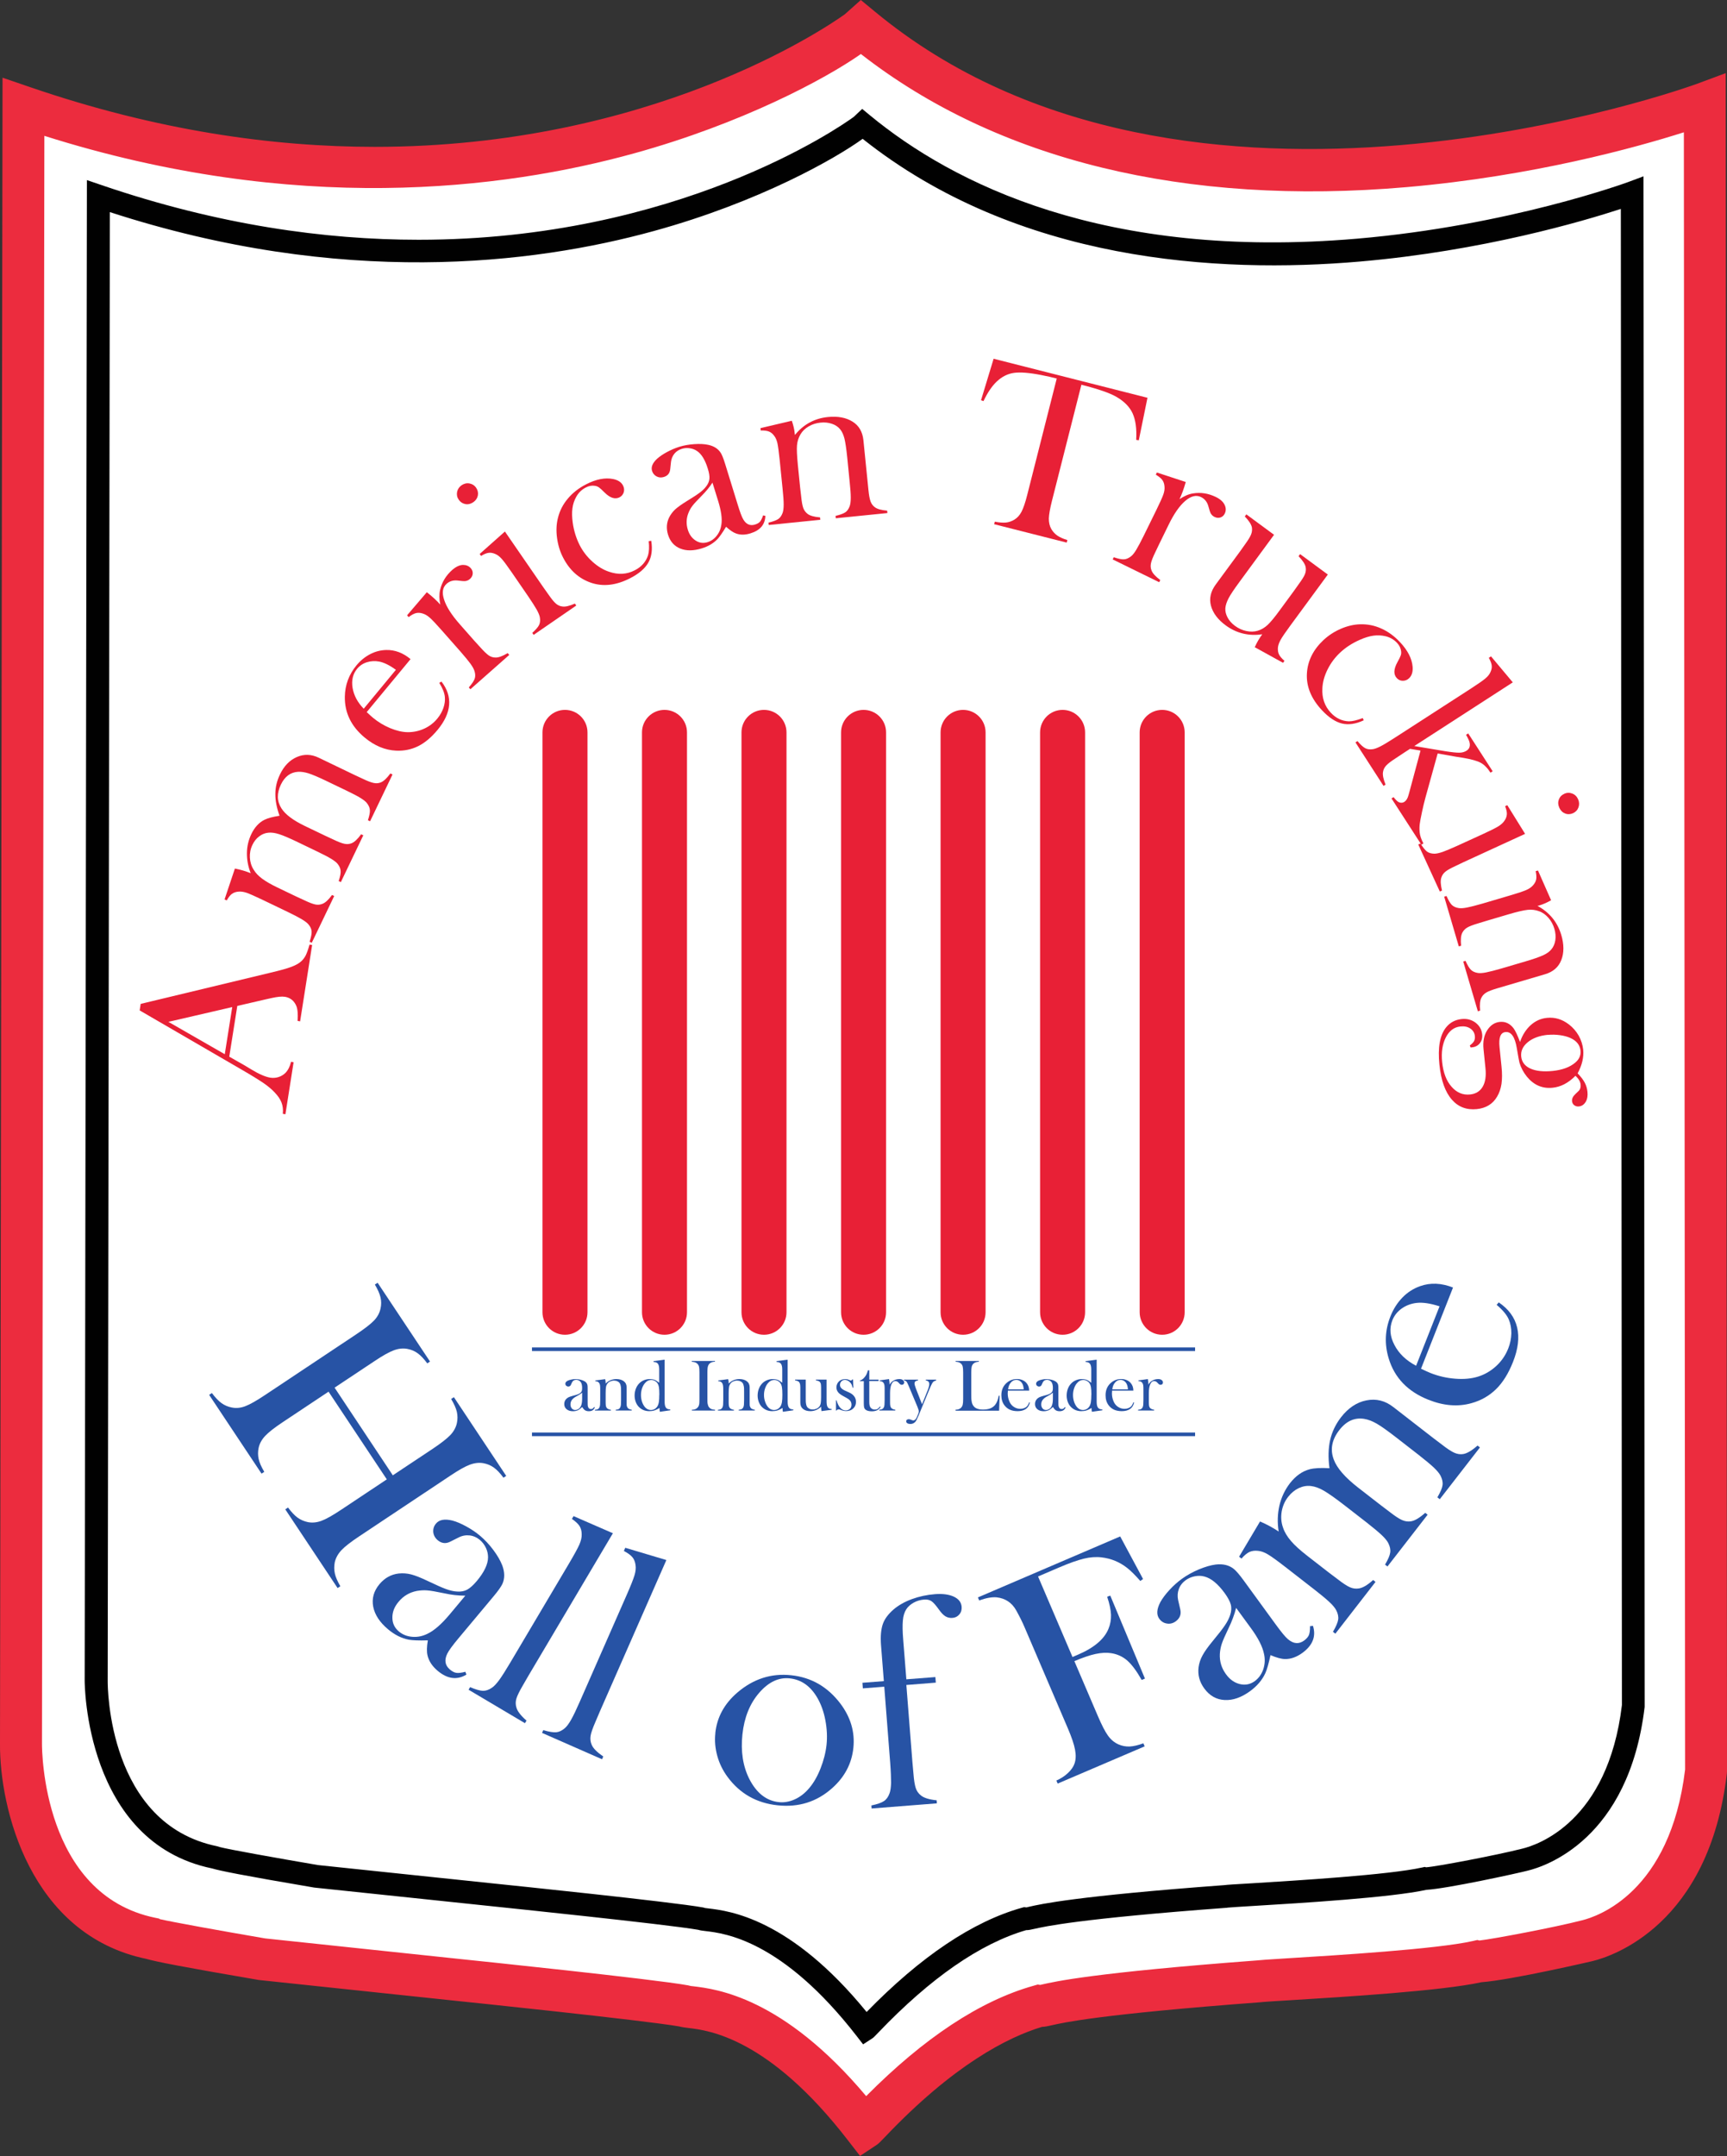
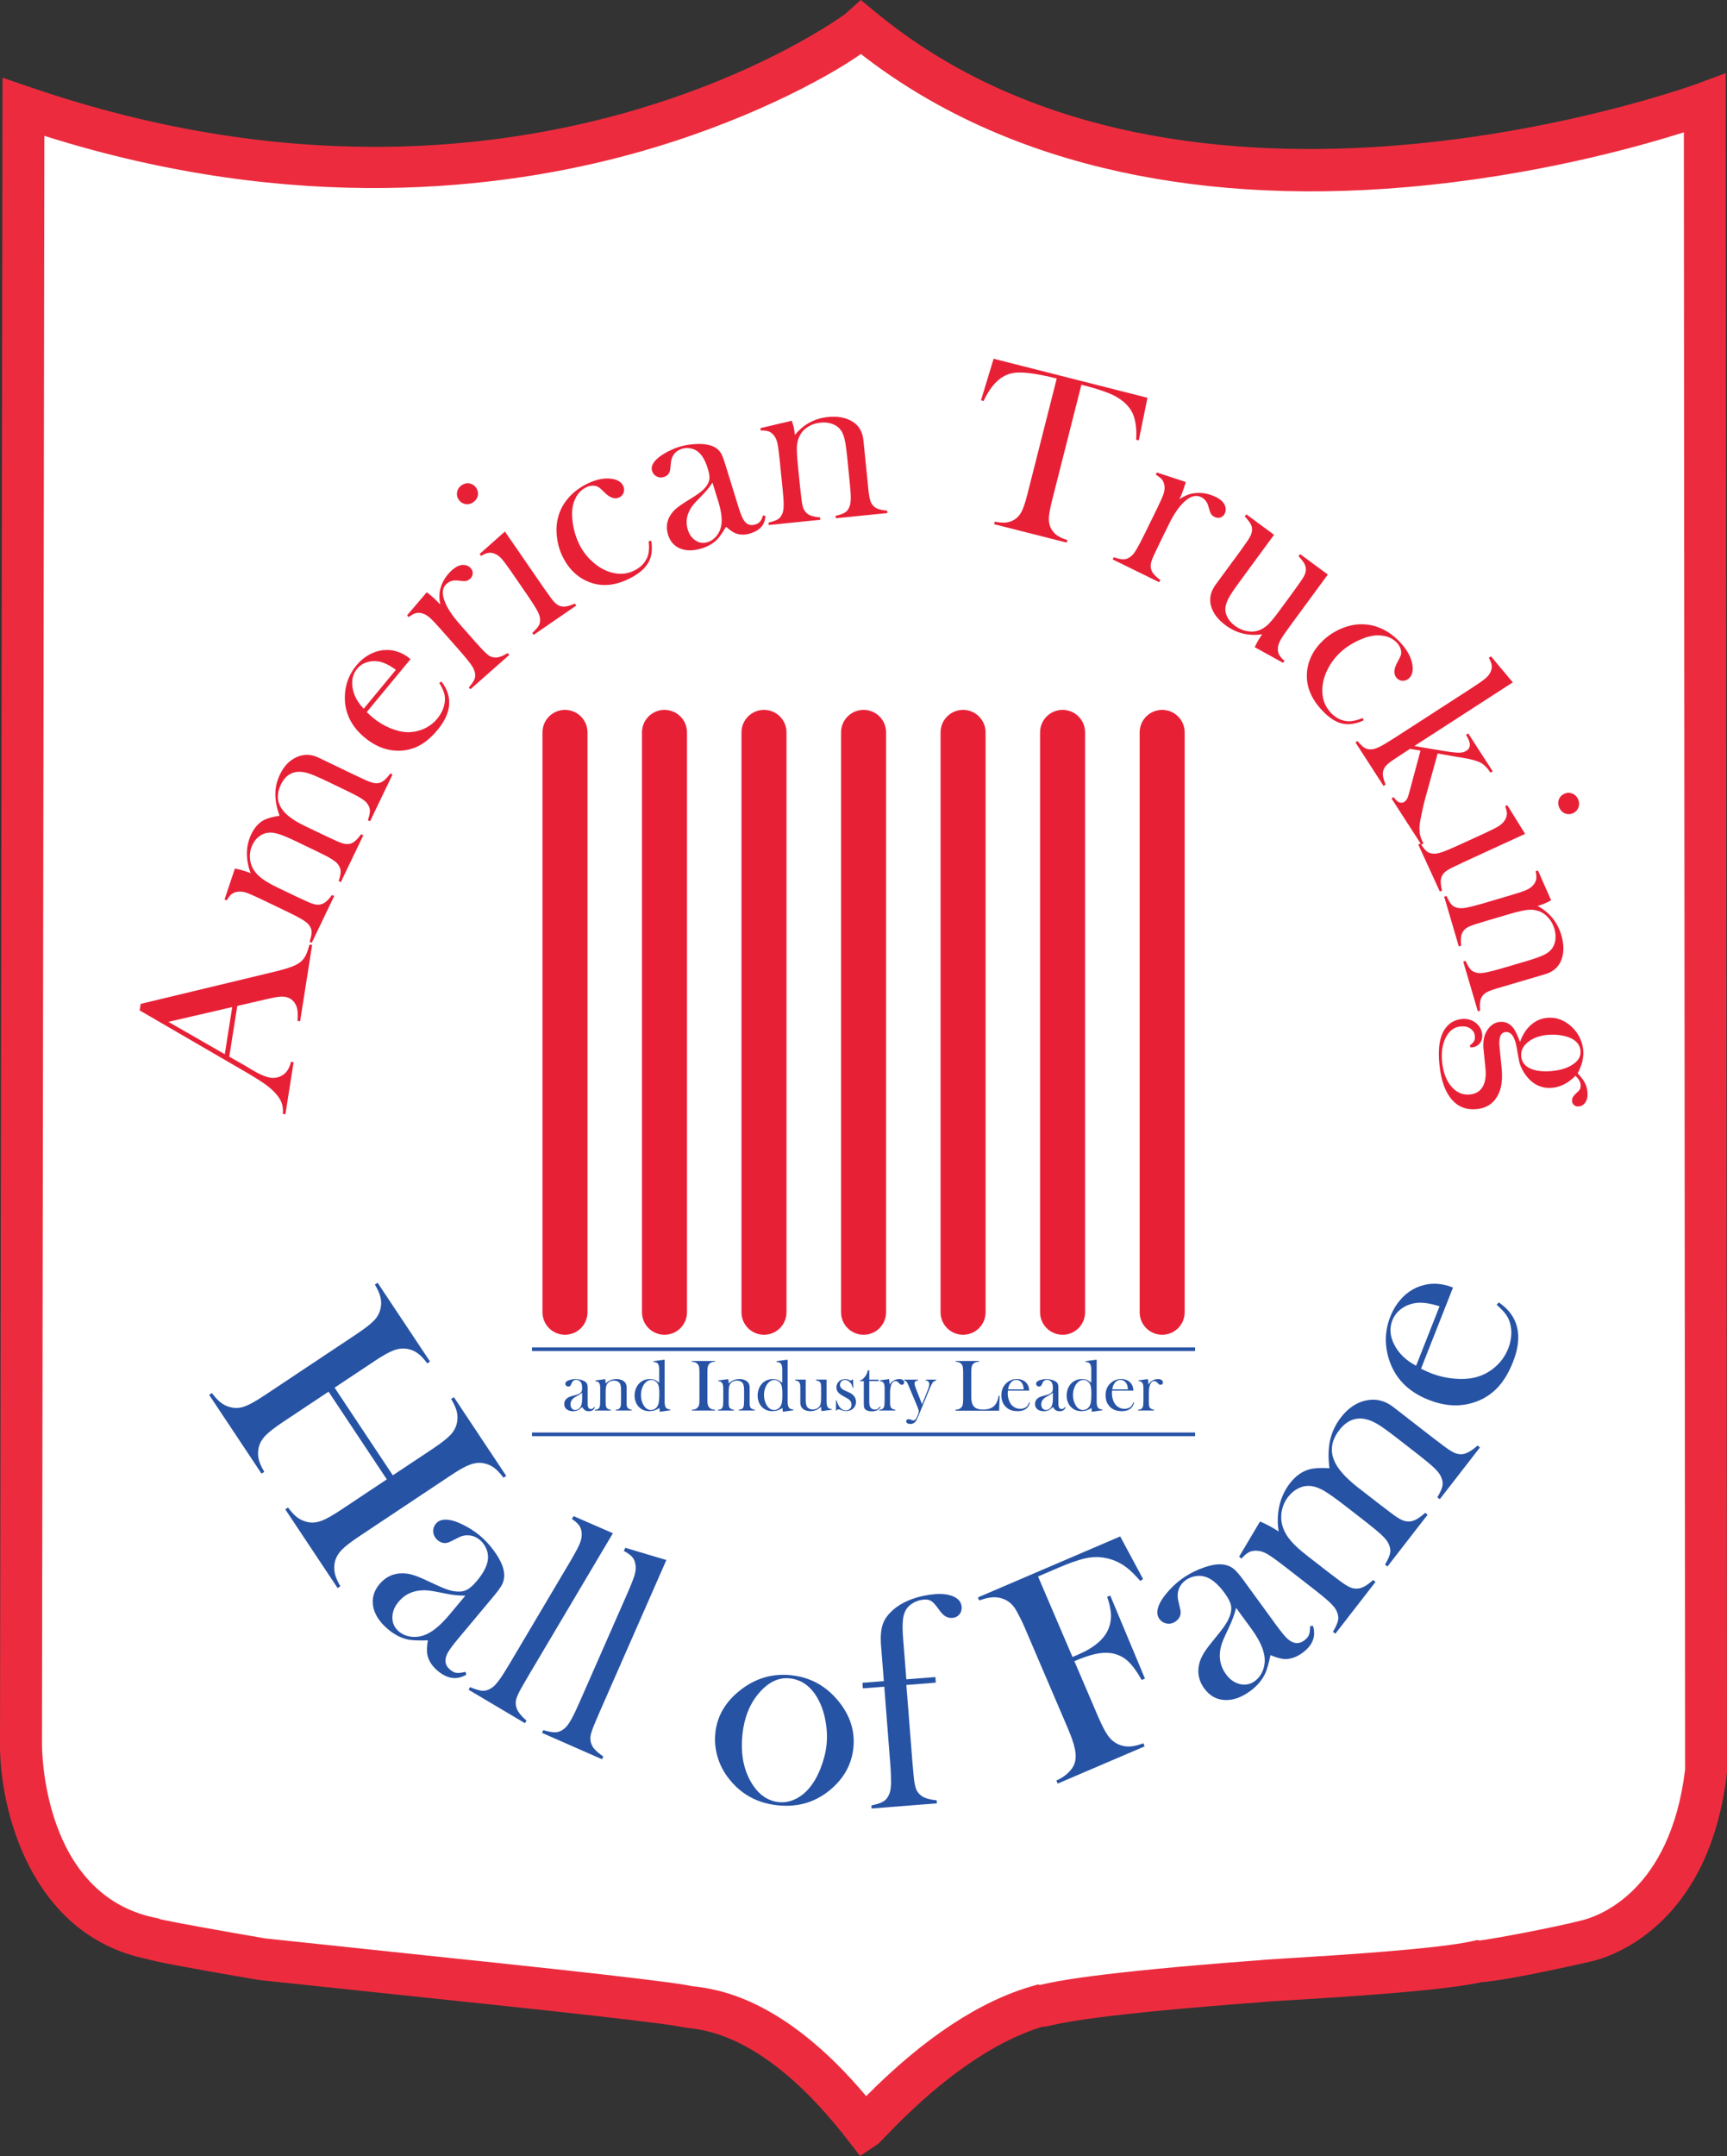
<svg xmlns="http://www.w3.org/2000/svg" id="Layer_1" version="1.1" viewBox="0 0 238.64 297.73">
  <rect x="0" y="0" width="238.64" height="297.73" fill="#333333" stroke="none" />
  <g>
    <path d="M3.25,14.77l-.34,226.05s-.17,23.11,17.95,26.85c.51.34,15.39,2.88,15.39,2.88l27.35,2.89s26.33,2.72,30.95,3.57c1.2.51,11.45-.68,24.96,16.82.51-.34,11.45-13.25,24.1-16.82,1.2.17.86-1.19,30.43-3.4.86-.17,23.25-1.19,30.09-2.72.69.17,11.28-1.87,15.22-2.89.68-.17,14.02-3.06,16.41-23.44,0-1.02-.18-230.31-.18-230.31,0,0-71.66,26.71-116.52-10.43-.31.62-46.86,34.57-115.8,10.94h-.01Z" fill="#fff" fill-rule="evenodd" />
    <path d="M118.85,297.73l-1.65-2.13c-10.98-14.23-19.33-15.23-22.08-15.55-.48-.06-.89-.11-1.29-.22-4.92-.85-30.28-3.48-30.54-3.5l-27.54-2.91c-10.64-1.82-14.16-2.52-15.52-2.91C4.08,267.16-.06,249.62,0,240.81L.35,10.73l3.83,1.31c17.53,6.01,33.53,8.24,47.61,8.24,37.91,0,61.96-16.17,64.95-18.31l2.21-1.97,1.94,1.6c43.03,35.63,112.97,10.21,113.67,9.95l3.9-1.45v4.16c0,2.29.18,229.3.18,230.31l-.02.34c-2.46,20.94-15.88,25.25-18.55,25.9-.13.03-11.25,2.62-15.37,2.92-5.41,1.2-19.12,2.04-26.5,2.49-1.69.1-3.29.2-3.7.24l-.26.03c-22.32,1.67-27.33,2.82-28.98,3.2-.44.1-.84.19-1.29.21-4.73,1.43-12.22,5.24-21.71,15.23-.64.67-.83.87-1.16,1.09l-2.25,1.49v.02ZM95.44,274.25c.1.01.22.03.36.04,3.15.38,12.38,1.47,23.89,15.17,7.99-8.05,15.76-13.17,23.11-15.24l.59-.17.36.05c.06-.01.13-.03.21-.05,1.75-.4,7.07-1.63,29.74-3.33.41-.05,1.24-.11,4.14-.29,6.72-.41,20.71-1.27,25.64-2.38l.66-.15.29.07c1.85-.2,10.44-1.82,14.18-2.79,2.09-.51,12.18-3.82,14.24-20.81,0-6.57-.15-195.9-.17-226.1-6.58,2.09-20.85,6.06-38.3,7.57-30.59,2.65-56.6-3.71-75.42-18.38-4.98,3.49-16.45,9.6-31.31,13.71-18.18,5.03-46.84,8.55-81.52-2.41l-.33,222.06c0,.86.09,20.8,15.64,24.01l.54.11.11.08c1.61.38,8.42,1.61,14.55,2.66l27.26,2.88c1.07.11,26.49,2.74,31.17,3.6l.38.09h-.01ZM95.31,274.23h0Z" fill="#ec2c3e" />
  </g>
  <g>
    <path d="M13.58,27.09l-.31,205.06s-.16,20.95,16.37,24.34c.47.32,14.04,2.62,14.04,2.62l24.95,2.62s24.02,2.47,28.23,3.23c1.09.46,10.45-.61,22.77,15.25.47-.31,10.45-12.02,21.99-15.25,1.1.15.79-1.07,27.77-3.08.78-.16,21.21-1.08,27.45-2.46.62.16,10.29-1.7,13.88-2.62.63-.16,12.79-2.77,14.97-21.27,0-.92-.16-208.91-.16-208.91,0,0-65.37,24.23-106.3-9.46-.29.56-42.75,31.36-105.64,9.92h-.01Z" fill="#fff" fill-rule="evenodd" />
-     <path d="M119.28,282.33l-.89-1.15c-10.29-13.25-18.24-14.2-20.86-14.51-.44-.05-.77-.09-1.06-.18-4.41-.77-27.76-3.17-28-3.2l-25.05-2.63c-10.15-1.72-13.11-2.34-14.1-2.64-17.59-3.61-17.62-25.67-17.62-25.9l.31-207.25,2.08.71c16.1,5.49,30.81,7.53,43.76,7.53,35.67,0,58.08-15.47,60.11-16.96l1.18-1.11,1.09.9c11.43,9.41,32.38,20,67.28,17.02,21.02-1.8,37.31-7.76,37.47-7.82l2.12-.79v2.27c0,2.08.16,208,.16,208.91v.18c-2.18,18.36-13.83,22.05-16.15,22.61-1.46.38-11.13,2.49-14,2.65-4.87,1.07-17.3,1.83-23.99,2.23-1.67.1-3.24.2-3.49.23l-.09.02h-.04c-20.47,1.52-25.09,2.58-26.61,2.92-.41.09-.73.17-1.1.17-6.34,1.85-13.21,6.6-20.41,14.13-.55.58-.69.72-.9.85l-1.22.79.02.02ZM97.4,263.48c.12.02.29.04.5.06,2.84.34,11.28,1.34,21.85,14.3,7.46-7.65,14.67-12.49,21.44-14.39l.32-.09.33.04s.16-.05.36-.09c1.57-.36,6.36-1.46,27.02-2.99.35-.05,1.15-.1,3.73-.25,6.16-.38,18.97-1.16,23.55-2.18l.37-.08.19.05c1.42-.09,9.77-1.68,13.27-2.57,2.02-.48,11.84-3.63,13.79-19.83,0-4.76-.14-184.5-.15-206.61-5.15,1.68-19.11,5.81-36.09,7.27-19.58,1.69-47.26.07-68.68-16.95-3.73,2.71-14.3,8.74-28.88,12.74-16.68,4.59-43.13,7.78-75.14-2.62l-.3,202.87c0,.81.06,19.71,15.11,22.79l.4.12c1.2.32,7.74,1.49,13.54,2.48l24.9,2.61c.98.1,24.13,2.48,28.35,3.25l.25.07h-.03Z" fill="#010101" />
  </g>
  <path d="M46.23,191.62l8.05,12.11,5.48-3.64c1.17-.78,1.99-1.42,2.47-1.92.47-.5.77-1.05.9-1.64.12-.54.11-1.06,0-1.56-.12-.5-.38-1.1-.79-1.78l.38-.25,7.23,10.87-.38.25c-.46-.62-.9-1.09-1.32-1.39-.42-.31-.9-.51-1.44-.61-.6-.11-1.22-.04-1.88.2-.65.24-1.56.75-2.72,1.53l-12.58,8.37c-1.16.77-1.98,1.41-2.45,1.91-.47.5-.78,1.06-.92,1.66-.1.53-.1,1.05.01,1.56.11.5.37,1.09.76,1.76l-.38.25-7.23-10.87.38-.25c.47.63.92,1.11,1.34,1.41s.9.5,1.43.61c.6.11,1.22.05,1.86-.19.65-.24,1.55-.75,2.72-1.53l6.3-4.19-8.05-12.11-6.3,4.19c-1.16.77-1.98,1.41-2.45,1.91-.48.51-.78,1.06-.91,1.65-.11.52-.11,1.03,0,1.54.11.5.37,1.1.78,1.78l-.38.25-7.24-10.88.38-.25c.47.63.92,1.1,1.34,1.4.42.3.89.5,1.42.6.61.12,1.23.06,1.87-.19.64-.24,1.55-.76,2.72-1.54l12.58-8.37c1.17-.78,2-1.42,2.47-1.91.48-.5.77-1.05.9-1.65.12-.53.12-1.04,0-1.55-.12-.51-.38-1.1-.78-1.77l.38-.25,7.24,10.88-.38.25c-.46-.62-.9-1.09-1.32-1.39-.42-.31-.9-.51-1.44-.61-.6-.11-1.22-.04-1.87.2-.65.24-1.56.75-2.72,1.53l-5.48,3.64" fill="#2753a5" fill-rule="evenodd" />
  <path d="M64.31,230.87l.14.38c-1.3.78-2.62.61-3.97-.52-.75-.63-1.21-1.33-1.4-2.11-.13-.52-.11-1.21.04-2.1-1.23.04-2.11,0-2.63-.09-1-.19-1.95-.67-2.86-1.43-1.16-.97-1.84-2.01-2.06-3.13-.21-1.12.07-2.15.86-3.1.73-.87,1.61-1.36,2.66-1.48.58-.06,1.16-.02,1.74.13.57.15,1.33.45,2.27.9,1.11.53,1.94.9,2.51,1.11s1.09.33,1.56.35c.54.04,1.01-.05,1.4-.27.4-.22.84-.62,1.32-1.19,1.02-1.22,1.54-2.31,1.55-3.26,0-.44-.09-.87-.29-1.3-.2-.43-.48-.8-.83-1.1-.43-.36-.9-.57-1.42-.63s-1.03.03-1.52.28l-1.16.58c-.62.32-1.21.25-1.75-.21-.35-.3-.55-.67-.6-1.1-.04-.44.08-.84.38-1.19.45-.54,1.2-.67,2.27-.41.57.15,1.2.42,1.91.81.7.38,1.35.82,1.92,1.3.65.55,1.26,1.2,1.82,1.95.56.75.97,1.46,1.23,2.12.36.96.36,1.82.02,2.57-.18.38-.58.95-1.2,1.69l-4.86,5.81c-.82.98-1.34,1.69-1.55,2.12-.44.89-.32,1.63.36,2.2.32.27.63.43.91.46.28.04.69-.01,1.23-.15M64.29,220.35c-.96,0-1.93-.11-2.91-.33-1.11-.23-1.9-.37-2.37-.4-.47-.04-.95,0-1.43.08-1,.2-1.84.69-2.51,1.5-.58.69-.86,1.42-.85,2.19,0,.77.3,1.4.89,1.9.51.43,1.13.68,1.86.74.72.06,1.42-.08,2.1-.42.91-.43,1.92-1.31,3.04-2.64l2.19-2.62" fill="#2753a5" fill-rule="evenodd" />
  <path d="M79.27,209.37l5.42,2.36-11.65,19.64-.78,1.35c-.47.8-.77,1.41-.9,1.83-.13.42-.13.84,0,1.25.14.51.6,1.11,1.39,1.8l-.21.36-7.79-4.62.21-.36c.76.33,1.35.49,1.76.51.4.01.83-.13,1.26-.43.29-.19.62-.55,1-1.06.37-.51.87-1.29,1.48-2.32l8.19-13.81c.71-1.2,1.18-2.06,1.41-2.58.23-.53.34-1.01.32-1.43,0-.45-.11-.82-.3-1.13-.2-.31-.55-.63-1.05-.98l.23-.39" fill="#2753a5" fill-rule="evenodd" />
  <path d="M86.41,213.74l5.67,1.69-9.19,20.91-.61,1.43c-.37.85-.6,1.49-.67,1.93-.07.44-.02.85.15,1.24.2.49.74,1.03,1.6,1.62l-.17.38-8.29-3.64.17-.38c.8.23,1.4.33,1.8.29.4-.04.8-.23,1.2-.58.26-.23.55-.62.86-1.17.31-.55.71-1.38,1.19-2.48l6.46-14.69c.56-1.27.92-2.18,1.09-2.73s.22-1.04.15-1.45c-.06-.44-.2-.8-.44-1.08-.23-.28-.62-.56-1.17-.85l.18-.42" fill="#2753a5" fill-rule="evenodd" />
  <path d="M98.84,239.34c.23-2.2,1.25-4.07,3.06-5.62,2.2-1.88,4.68-2.68,7.44-2.38,2.76.29,5.01,1.59,6.76,3.88,1.45,1.91,2.05,3.96,1.82,6.16-.23,2.17-1.21,4.02-2.93,5.55-2.12,1.89-4.63,2.68-7.54,2.37-2.91-.31-5.2-1.61-6.9-3.9-.66-.89-1.14-1.86-1.43-2.91-.29-1.05-.39-2.1-.27-3.16M102.59,239.5c-.25,2.36.07,4.41.95,6.16,1,1.95,2.36,3.02,4.08,3.2.73.08,1.46-.05,2.2-.38.73-.33,1.39-.84,1.97-1.52.61-.71,1.14-1.61,1.58-2.72.44-1.11.72-2.2.84-3.27.12-1.11.06-2.25-.16-3.42s-.59-2.19-1.09-3.06c-.95-1.65-2.23-2.55-3.84-2.72-1.53-.16-2.93.51-4.22,2-1.29,1.49-2.06,3.4-2.31,5.73" fill="#2753a5" fill-rule="evenodd" />
  <path d="M125.24,232.67l.84,10.68.14,1.55c.07.93.18,1.6.32,2.02.14.42.38.76.72,1.02.41.34,1.13.56,2.17.67l.03.42-9.02.71-.03-.42c.81-.17,1.39-.37,1.73-.6.34-.22.6-.58.78-1.08.12-.32.19-.8.21-1.44,0-.64-.03-1.55-.12-2.75l-.82-10.53-2.96.23-.06-.77,2.96-.23-.39-4.98c-.09-1.2,0-2.15.24-2.87s.75-1.4,1.5-2.05c.67-.57,1.51-1.05,2.51-1.42,1.01-.37,2.08-.6,3.22-.69,1.06-.08,1.93.04,2.6.35.67.32,1.02.78,1.07,1.4.03.41-.07.76-.32,1.05-.24.29-.56.45-.94.48-.37.03-.7-.05-.98-.22-.29-.18-.58-.48-.89-.92-.43-.6-.77-.99-1.04-1.17-.26-.18-.6-.25-1.02-.22-.52.04-1,.18-1.45.43-.44.25-.78.55-1.01.91-.26.41-.42.92-.47,1.55-.06.63-.05,1.53.05,2.7l.43,5.42,4.01-.31.06.77-4.04.32" fill="#2753a5" fill-rule="evenodd" />
  <path d="M148.47,229.42l3.22,7.52c.55,1.28,1.02,2.2,1.42,2.75s.88.95,1.45,1.2c.5.22,1.01.31,1.54.29.53-.03,1.16-.17,1.89-.44l.18.42-12.02,5.14-.18-.42c.6-.26,1.13-.6,1.59-1.03.46-.43.77-.87.92-1.32.19-.54.21-1.18.07-1.92-.14-.75-.47-1.71-.98-2.91l-5.95-13.89c-.34-.81-.75-1.62-1.21-2.45-.6-1.05-1.49-1.64-2.68-1.78-.65-.06-1.45.08-2.42.43l-.18-.42,19.66-8.42,3.16,5.88-.38.27c-.72-.82-1.32-1.41-1.79-1.78-1.06-.84-2.25-1.33-3.58-1.48-.76-.09-1.58-.03-2.44.18-.86.21-2,.61-3.4,1.21l-2.92,1.25,4.76,11.12.75-.32c2.23-.95,3.64-2.15,4.22-3.57.26-.62.37-1.27.35-1.95-.03-.68-.2-1.51-.53-2.48l.43-.16,4.79,11.46-.45.19c-.69-1.22-1.35-2.11-1.98-2.67-.63-.55-1.38-.9-2.24-1.03-.64-.1-1.36-.06-2.16.11-.8.17-1.78.51-2.94,1" fill="#2753a5" fill-rule="evenodd" />
  <path d="M181.03,224.56l.4-.04c.45,1.45-.04,2.69-1.46,3.73-.79.57-1.58.86-2.38.85-.53,0-1.2-.19-2.03-.54-.26,1.2-.5,2.04-.73,2.53-.43.92-1.12,1.73-2.07,2.43-1.22.89-2.39,1.3-3.54,1.24-1.14-.06-2.07-.59-2.8-1.58-.67-.91-.93-1.89-.8-2.94.08-.58.26-1.13.55-1.65.28-.52.75-1.18,1.42-1.99.79-.95,1.35-1.67,1.68-2.17.34-.5.58-.98.72-1.43.17-.51.2-.99.08-1.43-.12-.44-.4-.96-.84-1.57-.94-1.29-1.87-2.05-2.79-2.29-.42-.12-.87-.13-1.33-.04-.47.09-.89.27-1.27.54-.45.33-.77.74-.95,1.23-.18.49-.21,1-.09,1.54l.29,1.26c.16.68-.05,1.23-.62,1.65-.37.27-.78.38-1.21.31-.44-.06-.79-.28-1.07-.66-.41-.56-.36-1.33.15-2.3.29-.52.7-1.07,1.24-1.66.54-.59,1.12-1.11,1.73-1.55.69-.5,1.46-.93,2.33-1.3.87-.36,1.65-.59,2.35-.68,1.02-.12,1.85.09,2.5.61.33.27.78.79,1.35,1.57l4.46,6.12c.76,1.04,1.31,1.71,1.68,2.02.76.64,1.5.7,2.22.18.34-.25.56-.51.67-.77.1-.26.16-.67.15-1.23M170.81,222.04c-.24.93-.58,1.85-1.02,2.75-.49,1.02-.81,1.75-.96,2.2-.15.45-.24.92-.27,1.41-.05,1.02.23,1.95.85,2.8.53.73,1.17,1.18,1.92,1.36s1.43.04,2.06-.41c.54-.4.93-.94,1.17-1.63.23-.69.27-1.4.1-2.14-.2-.99-.8-2.18-1.83-3.58l-2.02-2.76" fill="#2753a5" fill-rule="evenodd" />
  <path d="M174.15,210.12c.91.39,1.75.85,2.54,1.37-.2-1.24-.16-2.43.1-3.58.27-1.15.76-2.18,1.46-3.09.79-1.01,1.7-1.66,2.74-1.93.63-.16,1.54-.21,2.72-.14-.2-1.46-.16-2.76.09-3.89.26-1.13.76-2.18,1.5-3.14,1-1.29,2.18-2.08,3.52-2.34,1.34-.27,2.58.04,3.72.93l5.48,4.25,1.24.94c.73.57,1.3.94,1.71,1.12s.82.24,1.23.17c.53-.09,1.19-.48,1.97-1.17l.33.26-5.55,7.15-.33-.26c.42-.72.66-1.27.71-1.67.06-.4-.03-.83-.27-1.31-.16-.31-.47-.69-.93-1.13-.46-.43-1.17-1.02-2.1-1.75l-3.09-2.4c-1.2-.93-2.1-1.57-2.71-1.92-.61-.35-1.19-.57-1.75-.66-1.31-.2-2.45.31-3.41,1.55-1.04,1.34-1.29,2.69-.77,4.07.44,1.19,1.57,2.48,3.37,3.88l3.12,2.42,1.24.94c.73.57,1.3.94,1.71,1.12s.82.24,1.23.17c.53-.08,1.18-.47,1.97-1.17l.33.26-5.55,7.15-.33-.26c.42-.72.66-1.27.71-1.67.06-.4-.03-.83-.27-1.31-.16-.31-.47-.69-.93-1.12-.47-.44-1.17-1.02-2.1-1.75l-2.99-2.32c-1.26-.98-2.22-1.65-2.87-2.03s-1.25-.59-1.79-.65c-.57-.07-1.13.03-1.69.29-.55.26-1.04.66-1.46,1.2-.48.61-.77,1.3-.9,2.06-.12.77-.06,1.5.19,2.19.21.64.59,1.26,1.11,1.86.52.61,1.28,1.29,2.26,2.05l2.96,2.3,1.21.91c.73.57,1.3.94,1.71,1.12s.82.23,1.24.16c.53-.08,1.18-.46,1.96-1.16l.33.26-5.55,7.15-.33-.26c.42-.72.66-1.28.72-1.68s-.03-.84-.27-1.3c-.16-.31-.47-.69-.93-1.12-.47-.44-1.17-1.02-2.12-1.76l-3.99-3.1c-1.11-.86-1.91-1.44-2.4-1.73-.49-.29-.95-.46-1.37-.49-.44-.05-.83,0-1.17.15-.33.15-.71.46-1.11.92l-.33-.26,2.89-4.86" fill="#2753a5" fill-rule="evenodd" />
  <path d="M196.34,189c.6.29,1.05.49,1.32.6,1.11.44,2.25.7,3.43.79s2.23,0,3.15-.29c.93-.29,1.77-.78,2.51-1.46.74-.68,1.29-1.49,1.66-2.42.27-.68.41-1.38.43-2.09.01-.71-.11-1.34-.35-1.91-.27-.64-.83-1.31-1.68-2.03l.29-.34c1.36.92,2.21,2.07,2.54,3.46.33,1.39.14,2.98-.58,4.79-.62,1.56-1.39,2.81-2.33,3.73-.94.92-2.07,1.57-3.41,1.94-1.86.52-3.84.36-5.93-.47-2.85-1.13-4.69-3.03-5.5-5.72-.59-1.95-.52-3.88.24-5.79.4-1.02.96-1.89,1.66-2.61s1.51-1.24,2.44-1.57c1.43-.51,2.95-.44,4.55.19l-4.41,11.18M198.91,180.39c-1.31-.42-2.38-.57-3.22-.46-.76.1-1.43.36-2.02.78-.59.43-1.01.96-1.27,1.61-.43,1.09-.34,2.23.29,3.42.62,1.19,1.62,2.14,2.99,2.86l3.24-8.21" fill="#2753a5" fill-rule="evenodd" />
  <path d="M146.83,184.32c-1.72,0-3.11-1.39-3.11-3.11v-80.07c0-1.72,1.39-3.11,3.11-3.11h0c1.72,0,3.11,1.39,3.11,3.11v80.07c0,1.72-1.39,3.11-3.11,3.11h0" fill="#e82036" fill-rule="evenodd" />
  <path d="M91.82,184.32c-1.72,0-3.11-1.39-3.11-3.11v-80.07c0-1.72,1.39-3.11,3.11-3.11h0c1.72,0,3.11,1.39,3.11,3.11v80.07c0,1.72-1.39,3.11-3.11,3.11h0" fill="#e82036" fill-rule="evenodd" />
  <path d="M160.59,184.32c-1.72,0-3.11-1.39-3.11-3.11v-80.07c0-1.72,1.39-3.11,3.11-3.11h0c1.72,0,3.11,1.39,3.11,3.11v80.07c0,1.72-1.39,3.11-3.11,3.11h0" fill="#e82036" fill-rule="evenodd" />
  <path d="M133.08,184.32c-1.72,0-3.11-1.39-3.11-3.11v-80.07c0-1.72,1.39-3.11,3.11-3.11h0c1.72,0,3.11,1.39,3.11,3.11v80.07c0,1.72-1.39,3.11-3.11,3.11h0" fill="#e82036" fill-rule="evenodd" />
  <path d="M119.33,184.32c-1.72,0-3.11-1.39-3.11-3.11v-80.07c0-1.72,1.39-3.11,3.11-3.11h0c1.72,0,3.11,1.39,3.11,3.11v80.07c0,1.72-1.39,3.11-3.11,3.11h0" fill="#e82036" fill-rule="evenodd" />
  <path d="M105.57,184.32c-1.72,0-3.11-1.39-3.11-3.11v-80.07c0-1.72,1.39-3.11,3.11-3.11h0c1.72,0,3.11,1.39,3.11,3.11v80.07c0,1.72-1.39,3.11-3.11,3.11h0" fill="#e82036" fill-rule="evenodd" />
  <path d="M78.07,184.32c-1.72,0-3.11-1.39-3.11-3.11v-80.07c0-1.72,1.39-3.11,3.11-3.11h0c1.72,0,3.11,1.39,3.11,3.11v80.07c0,1.72-1.39,3.11-3.11,3.11h0" fill="#e82036" fill-rule="evenodd" />
  <path d="M82.1,194.3l.09.05c-.12.35-.4.53-.83.53-.24,0-.44-.06-.59-.18-.1-.08-.21-.21-.32-.4-.23.2-.39.33-.51.4-.22.12-.47.18-.76.18-.37,0-.66-.09-.88-.27-.22-.18-.33-.42-.33-.72,0-.28.09-.51.27-.7.1-.1.22-.19.35-.25s.32-.12.57-.19c.29-.07.51-.14.65-.19s.26-.11.35-.18c.11-.08.18-.17.22-.27.04-.1.06-.25.06-.43,0-.39-.07-.68-.22-.86-.07-.08-.15-.15-.26-.2s-.21-.08-.33-.08c-.14,0-.26.03-.37.11-.11.07-.19.17-.24.29l-.13.29c-.07.16-.19.24-.36.24-.11,0-.21-.04-.29-.11-.08-.08-.12-.17-.12-.28,0-.17.12-.32.36-.43.13-.06.29-.11.49-.15.19-.04.38-.06.57-.06.21,0,.42.03.65.08.22.05.41.12.56.21.22.12.35.28.41.48.03.1.04.27.04.51v1.86c0,.31,0,.53.04.64.06.24.2.36.41.36.1,0,.19-.02.24-.06.06-.04.13-.11.21-.22M80.44,192.32c-.18.15-.38.28-.6.4-.25.13-.41.23-.51.3-.09.07-.18.15-.26.24-.16.19-.24.42-.24.68,0,.22.06.4.18.55.12.14.28.22.47.22.16,0,.32-.05.47-.15.15-.1.25-.24.33-.41.1-.22.16-.55.16-.97v-.84" fill="#2753a5" fill-rule="evenodd" />
  <path d="M83.62,190.44c.05.19.07.38.07.54v.08c.41-.42.91-.62,1.48-.62.43,0,.77.1,1.03.3s.39.48.39.84v2.13c0,.23,0,.39.04.5s.08.19.15.26c.09.09.27.16.52.21v.1h-2.22v-.1c.2-.03.35-.06.43-.11.09-.05.16-.13.21-.25.04-.08.06-.19.08-.35,0-.16.02-.38.02-.67v-1.07c0-.36,0-.63-.04-.8-.02-.17-.07-.31-.14-.41-.08-.12-.19-.21-.33-.27-.14-.07-.3-.1-.47-.1-.19,0-.36.04-.52.11s-.29.17-.38.3c-.1.13-.17.29-.2.46-.03.17-.05.45-.05.84v1.36c0,.23.02.39.05.5s.08.19.16.26c.09.09.27.16.52.21v.1h-2.22v-.1c.2-.03.35-.06.43-.11.09-.05.16-.13.21-.25.04-.08.06-.19.08-.35,0-.16.02-.38.02-.67v-1.24c0-.34,0-.58-.02-.72s-.05-.25-.11-.34-.12-.16-.2-.2-.2-.07-.35-.08v-.1l1.37-.18" fill="#2753a5" fill-rule="evenodd" />
  <path d="M91.18,194.96c-.03-.17-.05-.34-.05-.53-.25.16-.48.27-.7.34-.22.07-.45.1-.71.1-.51,0-.94-.15-1.31-.46-.23-.19-.41-.44-.53-.73s-.19-.61-.19-.96c0-.37.07-.71.2-1.02.13-.31.32-.57.56-.78.38-.32.84-.48,1.36-.48.25,0,.47.04.65.11s.39.21.63.4v-1.85c0-.36-.06-.62-.18-.78s-.32-.24-.6-.24v-.12l1.53-.2v5.82c0,.38.06.65.18.81s.32.24.6.24v.12l-1.46.21M91.11,192.61c0-.47-.02-.82-.06-1.05s-.11-.42-.22-.57c-.09-.13-.21-.23-.36-.31s-.31-.12-.47-.12c-.36,0-.67.17-.93.5-.16.2-.28.44-.37.72s-.13.56-.13.86.04.57.12.85.2.51.34.71c.25.34.56.51.92.51.17,0,.34-.04.5-.13.16-.09.28-.21.38-.36.1-.16.17-.36.21-.6.04-.24.06-.58.06-1.02" fill="#2753a5" fill-rule="evenodd" />
  <path d="M98.8,187.93v.11c-.19,0-.35.04-.46.08-.12.04-.23.11-.32.21-.13.13-.21.32-.24.56-.02.18-.03.38-.03.61v3.71c0,.28,0,.5.04.66s.07.29.13.39c.09.13.2.23.34.3s.32.1.55.12v.11h-3.21v-.11c.19,0,.35-.04.47-.08.12-.05.22-.11.31-.21.11-.11.18-.24.22-.41.04-.16.05-.42.05-.76v-3.71c0-.35-.02-.6-.05-.76-.04-.16-.11-.3-.22-.41-.09-.1-.2-.17-.32-.21-.12-.04-.28-.07-.47-.08v-.11h3.21" fill="#2753a5" fill-rule="evenodd" />
  <path d="M100.62,190.44c.05.19.07.38.07.54v.08c.41-.42.91-.62,1.48-.62.43,0,.77.1,1.03.3s.39.48.39.84v2.13c0,.23,0,.39.04.5s.08.19.15.26c.09.09.27.16.52.21v.1h-2.22v-.1c.2-.03.35-.06.43-.11.09-.05.16-.13.21-.25.04-.08.06-.19.08-.35,0-.16.02-.38.02-.67v-1.07c0-.36,0-.63-.04-.8s-.07-.31-.14-.41c-.08-.12-.19-.21-.33-.27-.14-.07-.3-.1-.47-.1-.19,0-.36.04-.52.11s-.29.17-.38.3c-.1.13-.17.29-.2.46-.03.17-.05.45-.05.84v1.36c0,.23.02.39.05.5s.08.19.16.26c.09.09.27.16.52.21v.1h-2.22v-.1c.2-.03.35-.06.43-.11.09-.05.16-.13.21-.25.04-.08.06-.19.08-.35,0-.16.02-.38.02-.67v-1.24c0-.34,0-.58-.03-.72-.02-.14-.05-.25-.11-.34s-.12-.16-.2-.2-.19-.07-.35-.08v-.1l1.37-.18" fill="#2753a5" fill-rule="evenodd" />
  <path d="M108.18,194.96c-.03-.17-.05-.34-.05-.53-.25.16-.48.27-.7.34-.22.07-.46.1-.71.1-.51,0-.94-.15-1.31-.46-.23-.19-.41-.44-.53-.73s-.19-.61-.19-.96c0-.37.07-.71.2-1.02.13-.31.32-.57.56-.78.38-.32.84-.48,1.36-.48.25,0,.47.04.65.11s.39.21.63.4v-1.85c0-.36-.06-.62-.18-.78s-.32-.24-.6-.24v-.12l1.53-.2v5.82c0,.38.06.65.18.81s.32.24.6.24v.12l-1.46.21M108.11,192.61c0-.47-.02-.82-.06-1.05s-.11-.42-.22-.57c-.09-.13-.21-.23-.36-.31s-.31-.12-.47-.12c-.36,0-.67.17-.93.5-.16.2-.28.44-.37.72s-.13.56-.13.86.04.57.13.85c.08.28.2.51.34.71.25.34.56.51.92.51.17,0,.34-.04.5-.13.16-.09.28-.21.38-.36.1-.16.17-.36.21-.6.04-.24.06-.58.06-1.02" fill="#2753a5" fill-rule="evenodd" />
  <path d="M113.52,194.87c-.04-.2-.06-.41-.06-.62-.42.41-.91.62-1.49.62-.42,0-.75-.1-1.01-.31-.25-.2-.37-.48-.37-.85v-2.12c0-.23-.02-.39-.05-.5-.03-.1-.08-.19-.15-.27-.1-.09-.27-.16-.52-.2v-.11h1.47v2.54c0,.36,0,.62.04.8.02.17.07.31.14.42.07.11.18.2.32.27.14.07.29.1.46.1.19,0,.36-.04.53-.11.16-.07.29-.17.39-.3s.16-.28.19-.45.05-.45.05-.84v-1.35c0-.23-.02-.39-.04-.5-.02-.1-.08-.19-.15-.27-.09-.09-.27-.16-.52-.2v-.11h1.47v2.72c0,.34,0,.59.03.73.02.14.06.25.11.34.06.09.13.16.21.2s.2.07.35.08v.1l-1.38.18" fill="#2753a5" fill-rule="evenodd" />
  <path d="M115.52,194.79v-1.42h.08c.09.35.21.62.35.83.26.38.56.57.91.57.21,0,.39-.06.55-.19.17-.14.25-.34.25-.6,0-.21-.06-.39-.18-.55-.07-.08-.15-.16-.25-.23-.1-.07-.27-.17-.51-.3-.42-.22-.7-.41-.84-.56-.2-.22-.3-.46-.3-.75s.1-.56.3-.78c.23-.25.54-.37.92-.37.17,0,.33.03.48.09l.17.08c.05.02.1.03.14.03.06,0,.12-.05.18-.15h.1l.05,1.14h-.1c-.04-.16-.08-.29-.12-.39s-.1-.19-.18-.28c-.1-.13-.22-.23-.36-.3s-.27-.11-.41-.11c-.19,0-.35.07-.48.2-.13.14-.2.3-.2.5,0,.16.06.31.18.44s.3.25.55.36l.53.24c.32.14.55.32.71.54.16.21.24.47.24.76,0,.35-.11.64-.34.87-.26.27-.6.4-1.01.4-.22,0-.45-.04-.67-.13-.15-.06-.24-.09-.27-.1-.03,0-.07,0-.12,0-.12,0-.21.05-.27.15h-.08" fill="#2753a5" fill-rule="evenodd" />
  <path d="M120.12,190.52h1.28v.19h-1.28v2.92c0,.35.06.6.18.75.06.08.15.15.25.2s.22.07.34.07c.15,0,.28-.03.38-.09s.21-.18.33-.34l.08.07c-.11.2-.27.35-.47.45-.2.1-.45.15-.75.15-.39,0-.68-.08-.86-.23-.1-.08-.16-.18-.19-.29s-.05-.31-.05-.6v-3.04h-.54v-.08c.22-.07.42-.2.6-.41.11-.12.2-.25.27-.37s.13-.28.19-.47l.05-.17h.19v1.31" fill="#2753a5" fill-rule="evenodd" />
  <path d="M122.92,191.22c.12-.21.26-.37.41-.48.28-.2.59-.3.95-.3.22,0,.38.05.5.15.1.09.16.19.16.32,0,.09-.03.17-.09.23s-.14.09-.24.09c-.11,0-.21-.05-.3-.14l-.16-.17c-.12-.13-.27-.2-.44-.2-.23,0-.41.15-.53.44-.13.3-.19.7-.19,1.23v1.32c0,.23.02.39.05.5s.08.19.16.26c.09.09.27.16.52.21v.1h-2.22v-.1c.2-.03.35-.06.43-.11.09-.05.16-.13.21-.25.04-.08.06-.19.08-.35,0-.16.02-.38.02-.67v-1.24c0-.34,0-.58-.02-.72s-.05-.25-.11-.34-.12-.16-.2-.2-.2-.07-.35-.08v-.1l1.29-.18c.05.3.08.56.08.77" fill="#2753a5" fill-rule="evenodd" />
  <path d="M124.9,190.52h1.95v.11c-.14.02-.23.05-.29.08-.13.07-.19.19-.19.34,0,.13.07.37.2.72l.84,2.15.73-1.81c.18-.45.27-.77.27-.96,0-.15-.04-.27-.12-.36s-.2-.14-.36-.16v-.11h1.43v.11c-.14.04-.25.08-.32.13-.07.04-.13.11-.2.21-.1.15-.25.48-.46.99l-1.46,3.54c-.17.42-.32.7-.42.82-.18.21-.41.32-.69.32-.18,0-.32-.03-.43-.1-.11-.07-.16-.16-.16-.27,0-.09.03-.16.1-.21.06-.05.15-.08.25-.08.09,0,.19.02.3.07.11.04.18.07.21.08.03,0,.07.02.11.02.21,0,.38-.16.51-.47l.16-.39c.07-.16.1-.29.1-.38,0-.12-.06-.34-.19-.65l-1.05-2.5-.15-.36c-.09-.21-.16-.37-.21-.46-.05-.09-.1-.16-.15-.2-.08-.06-.18-.1-.3-.12v-.11" fill="#2753a5" fill-rule="evenodd" />
  <path d="M132.04,194.79v-.12c.34,0,.6-.1.78-.29.1-.11.17-.24.21-.41.04-.17.06-.42.06-.76v-3.7c0-.36-.02-.62-.06-.79s-.12-.31-.23-.41c-.09-.09-.2-.15-.31-.19-.12-.04-.26-.06-.44-.07v-.11h3.21v.11c-.18,0-.33.04-.45.08-.12.04-.22.1-.31.19-.11.11-.19.25-.23.42s-.06.43-.06.78v2.9c0,.45,0,.78.04,1,.02.22.07.39.14.53.12.24.29.42.52.53.23.11.54.17.92.17s.73-.05,1.01-.16c.27-.11.5-.27.67-.49.12-.15.21-.32.29-.51.08-.19.14-.44.21-.75h.12l-.07,2.07h-5.99" fill="#2753a5" fill-rule="evenodd" />
  <path d="M139.27,192.05c0,.16-.02.28-.02.36,0,.29.04.57.13.85.09.28.2.51.35.69.15.19.34.33.56.44s.46.16.7.16c.18,0,.35-.03.51-.09.16-.06.3-.14.4-.25.12-.12.22-.31.31-.57l.1.04c-.09.39-.27.69-.56.89s-.67.3-1.14.3c-.41,0-.77-.07-1.06-.2-.29-.13-.54-.33-.75-.6-.29-.38-.43-.84-.43-1.4,0-.75.27-1.34.81-1.77.39-.31.84-.47,1.34-.47.27,0,.52.05.74.14.23.09.42.23.58.41.24.28.37.63.37,1.05h-2.95M141.46,191.86c-.02-.34-.09-.59-.19-.78-.09-.16-.21-.3-.36-.39-.15-.1-.31-.14-.48-.14-.29,0-.54.12-.75.37-.22.25-.34.56-.38.94h2.16" fill="#2753a5" fill-rule="evenodd" />
  <path d="M147.15,194.3l.09.05c-.12.35-.4.53-.83.53-.24,0-.44-.06-.59-.18-.1-.08-.21-.21-.32-.4-.23.2-.39.33-.51.4-.22.12-.47.18-.76.18-.37,0-.66-.09-.88-.27-.22-.18-.33-.42-.33-.72,0-.28.09-.51.27-.7.1-.1.22-.19.35-.25s.32-.12.57-.19c.29-.07.51-.14.65-.19s.26-.11.35-.18c.11-.08.18-.17.22-.27.04-.1.06-.25.06-.43,0-.39-.07-.68-.22-.86-.07-.08-.15-.15-.26-.2s-.21-.08-.33-.08c-.14,0-.26.03-.37.11-.11.07-.19.17-.24.29l-.13.29c-.07.16-.19.24-.36.24-.11,0-.21-.04-.29-.11-.08-.08-.12-.17-.12-.28,0-.17.12-.32.36-.43.13-.06.29-.11.49-.15.19-.04.38-.06.57-.06.21,0,.43.03.65.08s.41.12.56.21c.22.12.35.28.41.48.03.1.04.27.04.51v1.86c0,.31,0,.53.04.64.06.24.2.36.41.36.1,0,.18-.02.24-.06.06-.04.13-.11.21-.22M145.49,192.32c-.18.15-.38.28-.6.4-.25.13-.41.23-.51.3-.09.07-.18.15-.26.24-.16.19-.24.42-.24.68,0,.22.06.4.18.55.12.14.28.22.47.22.16,0,.32-.05.47-.15.15-.1.26-.24.33-.41.1-.22.16-.55.16-.97v-.84" fill="#2753a5" fill-rule="evenodd" />
  <path d="M150.88,194.96c-.03-.17-.05-.34-.05-.53-.25.16-.48.27-.7.34-.22.07-.45.1-.71.1-.51,0-.94-.15-1.31-.46-.23-.19-.41-.44-.53-.73s-.19-.61-.19-.96c0-.37.07-.71.2-1.02.13-.31.32-.57.56-.78.38-.32.84-.48,1.36-.48.25,0,.47.04.65.11s.39.21.63.4v-1.85c0-.36-.06-.62-.18-.78s-.32-.24-.6-.24v-.12l1.53-.2v5.82c0,.38.06.65.18.81s.32.24.6.24v.12l-1.46.21M150.81,192.61c0-.47-.02-.82-.06-1.05s-.11-.42-.22-.57c-.09-.13-.21-.23-.36-.31s-.31-.12-.47-.12c-.36,0-.67.17-.93.5-.16.2-.28.44-.37.72s-.13.56-.13.86.04.57.12.85.2.51.34.71c.25.34.56.51.92.51.17,0,.34-.04.5-.13.16-.09.28-.21.38-.36.1-.16.17-.36.21-.6.04-.24.06-.58.06-1.02" fill="#2753a5" fill-rule="evenodd" />
  <path d="M153.67,192.05c0,.16-.02.28-.02.36,0,.29.04.57.13.85.09.28.2.51.35.69.15.19.34.33.56.44s.46.16.7.16c.18,0,.35-.03.51-.09.16-.06.3-.14.4-.25.12-.12.22-.31.31-.57l.1.04c-.09.39-.27.69-.56.89s-.67.3-1.14.3c-.41,0-.77-.07-1.06-.2-.29-.13-.54-.33-.75-.6-.29-.38-.43-.84-.43-1.4,0-.75.27-1.34.81-1.77.39-.31.84-.47,1.34-.47.27,0,.52.05.74.14.23.09.42.23.58.41.24.28.37.63.37,1.05h-2.95M155.86,191.86c-.02-.34-.09-.59-.19-.78-.09-.16-.21-.3-.36-.39-.15-.1-.31-.14-.48-.14-.29,0-.54.12-.75.37-.22.25-.34.56-.38.94h2.16" fill="#2753a5" fill-rule="evenodd" />
  <path d="M158.68,191.22c.12-.21.26-.37.41-.48.28-.2.59-.3.95-.3.22,0,.38.05.5.15.1.09.16.19.16.32,0,.09-.03.17-.09.23s-.14.09-.24.09c-.11,0-.21-.05-.3-.14l-.16-.17c-.12-.13-.27-.2-.44-.2-.23,0-.41.15-.53.44-.13.3-.19.7-.19,1.23v1.32c0,.23.02.39.05.5s.08.19.16.26c.09.09.27.16.52.21v.1h-2.22v-.1c.2-.03.35-.06.43-.11.09-.05.16-.13.21-.25.04-.08.06-.19.08-.35,0-.16.02-.38.02-.67v-1.24c0-.34,0-.58-.02-.72s-.05-.25-.11-.34-.12-.16-.2-.2-.2-.07-.35-.08v-.1l1.29-.18c.06.3.08.56.08.77" fill="#2753a5" fill-rule="evenodd" />
  <polyline points="73.51 197.82 165.14 197.82 165.14 198.32 73.51 198.32 73.51 197.82" fill="#2753a5" fill-rule="evenodd" />
  <polyline points="73.51 186.07 165.14 186.07 165.14 186.57 73.51 186.57 73.51 186.07" fill="#2753a5" fill-rule="evenodd" />
  <path d="M43.13,130.51l-1.66,10.53-.35-.06c.07-.96,0-1.65-.17-2.06-.31-.73-.84-1.15-1.58-1.27-.44-.07-1.05,0-1.83.17l-.72.16-4.03.93-1.11,7.01,2.08,1.18.93.56c1.1.67,1.99,1.05,2.66,1.16.4.06.78.03,1.15-.09s.69-.32.95-.58c.36-.37.61-.88.77-1.52l.35.06-1.13,7.18-.36-.06c.06-.57,0-1.09-.18-1.56s-.51-.95-.99-1.44c-.39-.41-.9-.84-1.53-1.27-.64-.43-1.6-1.03-2.9-1.78l-14.18-8.23.14-.9,17.94-4.31c1.36-.32,2.33-.59,2.92-.82.59-.22,1.06-.49,1.39-.81.23-.23.43-.5.58-.81.15-.32.32-.79.5-1.44l.36.06M32.09,139.07l-8.82,2.04,7.79,4.47,1.03-6.51" fill="#e82036" fill-rule="evenodd" />
  <path d="M32.45,119.94c.77.15,1.5.36,2.19.64-.36-.93-.53-1.85-.52-2.78s.22-1.81.62-2.64c.44-.91,1.04-1.57,1.8-1.95.46-.23,1.16-.42,2.09-.56-.4-1.1-.59-2.11-.58-3.03,0-.92.22-1.81.64-2.68.56-1.17,1.34-1.97,2.33-2.4.99-.43,2-.4,3.03.1l4.95,2.38,1.12.52c.66.32,1.17.51,1.51.58.34.07.67.05.98-.07.4-.16.84-.57,1.33-1.24l.3.14-3.1,6.46-.3-.14c.2-.62.3-1.09.27-1.41-.02-.32-.16-.64-.42-.97-.17-.22-.48-.45-.91-.72-.43-.26-1.07-.59-1.92-1l-2.79-1.34c-1.08-.52-1.89-.86-2.42-1.03s-1.02-.24-1.46-.22c-1.05.06-1.84.65-2.38,1.77-.58,1.21-.55,2.3.08,3.28.54.85,1.63,1.66,3.25,2.44l2.82,1.35,1.12.52c.66.32,1.17.51,1.51.58.34.07.67.05.98-.07.39-.15.84-.56,1.33-1.24l.3.14-3.1,6.46-.3-.14c.2-.62.3-1.09.27-1.41-.02-.32-.16-.64-.42-.97-.17-.21-.48-.45-.91-.71-.43-.26-1.07-.59-1.92-1l-2.7-1.3c-1.14-.55-1.99-.91-2.56-1.09s-1.06-.25-1.49-.2c-.45.04-.87.21-1.26.51-.39.29-.7.68-.93,1.17-.27.55-.38,1.14-.35,1.75s.2,1.17.51,1.66c.27.46.66.87,1.17,1.25.51.38,1.2.78,2.09,1.21l2.67,1.28,1.09.5c.66.32,1.17.51,1.51.58.34.07.67.04.99-.09.39-.15.83-.55,1.32-1.22l.3.14-3.1,6.46-.3-.14c.2-.62.3-1.1.28-1.42-.02-.32-.16-.64-.42-.96-.17-.21-.48-.45-.91-.71-.43-.26-1.08-.6-1.93-1.01l-3.6-1.73c-1-.48-1.72-.79-2.14-.94-.43-.14-.81-.19-1.14-.15-.35.03-.64.14-.88.31-.23.17-.47.47-.71.9l-.3-.14,1.42-4.24" fill="#e82036" fill-rule="evenodd" />
  <path d="M50.68,98.34c.38.36.67.62.85.77.72.6,1.52,1.08,2.38,1.44.87.36,1.68.55,2.44.56.77,0,1.52-.15,2.25-.48s1.34-.8,1.84-1.41c.37-.45.65-.94.83-1.46.18-.53.25-1.03.2-1.52-.05-.54-.3-1.19-.77-1.94l.3-.18c.8,1.03,1.15,2.1,1.06,3.23-.09,1.12-.63,2.28-1.61,3.46-.85,1.02-1.74,1.77-2.67,2.23-.93.46-1.95.67-3.04.62-1.53-.07-2.98-.67-4.35-1.81-1.87-1.55-2.78-3.44-2.74-5.66.03-1.61.57-3.05,1.6-4.3.55-.67,1.18-1.18,1.89-1.55.7-.37,1.44-.56,2.22-.58,1.2-.03,2.33.39,3.37,1.26l-6.07,7.33M54.72,92.5c-.88-.63-1.65-1.01-2.31-1.14-.59-.11-1.17-.08-1.71.09-.55.17-1,.48-1.35.9-.59.71-.8,1.6-.63,2.64.18,1.05.69,2.01,1.54,2.88l4.45-5.38" fill="#e82036" fill-rule="evenodd" />
  <path d="M60.84,83.5c-.16-.77-.16-1.45-.03-2.03.25-1.07.81-1.99,1.66-2.75.53-.46,1.03-.7,1.51-.71.44,0,.79.14,1.07.45.2.23.29.48.27.76-.02.28-.15.52-.38.73-.28.24-.61.34-1.02.29l-.74-.08c-.58-.05-1.07.1-1.47.46-.55.49-.67,1.22-.34,2.2.32.99,1.04,2.11,2.16,3.38l2,2.27.83.91c.49.55.88.92,1.16,1.12.29.2.6.3.94.3.42.02.98-.19,1.69-.61l.22.25-5.37,4.74-.22-.25c.43-.49.7-.89.81-1.2.11-.3.1-.65-.02-1.05-.08-.27-.26-.6-.55-1.01-.3-.41-.76-.97-1.38-1.68l-2.64-2.99c-.73-.83-1.27-1.4-1.61-1.7-.34-.3-.67-.49-.99-.58-.34-.11-.65-.12-.93-.05s-.62.25-1,.55l-.22-.25,2.73-3.19c.78.61,1.39,1.18,1.85,1.7" fill="#e82036" fill-rule="evenodd" />
  <path d="M66.27,76.51l3.5-3.11,5.3,7.69.71,1c.42.6.75,1.02,1.02,1.25.26.23.56.37.89.41.42.07,1-.07,1.75-.4l.19.27-5.89,4.05-.19-.27c.48-.44.8-.8.94-1.09.14-.29.18-.64.11-1.04-.04-.27-.19-.63-.43-1.07-.25-.44-.64-1.05-1.17-1.83l-2.26-3.29c-.63-.91-1.09-1.54-1.39-1.88s-.6-.57-.91-.7c-.32-.14-.63-.2-.91-.16-.29.03-.64.18-1.06.43l-.19-.27M65.4,69.35c-.35.24-.71.33-1.09.26s-.69-.27-.92-.6c-.23-.33-.3-.69-.23-1.07.08-.39.29-.7.62-.93.34-.23.71-.32,1.09-.25.39.07.7.27.92.59.23.34.31.7.24,1.08-.08.38-.29.69-.64.93" fill="#e82036" fill-rule="evenodd" />
  <path d="M89.64,74.73l.35-.05c.19,1.2.06,2.2-.4,3.01-.46.81-1.29,1.53-2.5,2.15-1.94,1-3.76,1.21-5.46.62-1.66-.58-2.93-1.73-3.82-3.46-.44-.85-.71-1.76-.84-2.74-.13-.98-.09-1.89.13-2.75.24-.97.69-1.86,1.36-2.65.66-.79,1.5-1.45,2.51-1.97,1.39-.72,2.64-.96,3.75-.74.68.14,1.14.44,1.37.9.16.31.19.62.1.93-.1.31-.29.54-.57.69-.62.32-1.32.1-2.08-.66-.35-.35-.61-.59-.77-.7s-.35-.19-.56-.22c-.41-.07-.83,0-1.26.23-.57.29-1.01.72-1.32,1.28-.28.5-.46,1.03-.53,1.6-.08.57-.06,1.23.04,1.97.16,1.14.49,2.18.96,3.11.44.86,1.02,1.61,1.75,2.27.73.66,1.49,1.13,2.3,1.4,1.27.44,2.46.38,3.57-.2.92-.47,1.53-1.16,1.83-2.07.14-.47.18-1.13.09-1.97" fill="#e82036" fill-rule="evenodd" />
  <path d="M105.45,71.17l.31.07c-.04,1.2-.72,2-2.05,2.41-.74.23-1.4.24-2,.02-.4-.14-.85-.45-1.38-.93-.5.83-.9,1.4-1.19,1.71-.56.58-1.28,1.01-2.18,1.28-1.14.35-2.13.36-2.96.02-.84-.34-1.4-.98-1.69-1.91-.26-.86-.21-1.66.16-2.4.21-.41.49-.78.83-1.1.35-.31.87-.69,1.57-1.12.83-.51,1.44-.9,1.82-1.19s.69-.58.91-.89c.26-.34.4-.69.43-1.05s-.05-.82-.23-1.39c-.37-1.2-.87-2.02-1.5-2.43-.29-.2-.62-.32-.99-.37-.37-.06-.74-.03-1.09.08-.42.13-.77.35-1.03.67s-.42.7-.47,1.13l-.11,1.02c-.06.55-.35.91-.89,1.07-.35.11-.68.08-.99-.08-.31-.16-.52-.42-.63-.77-.16-.53.07-1.09.71-1.68.35-.31.8-.62,1.36-.92.56-.3,1.12-.54,1.69-.72.64-.2,1.34-.32,2.08-.37s1.39-.02,1.93.1c.79.17,1.36.54,1.72,1.1.18.28.38.79.61,1.53l1.77,5.73c.3.97.54,1.61.74,1.94.4.68.94.91,1.61.71.32-.1.55-.23.7-.4.14-.17.29-.46.43-.88M98.45,66.65c-.42.64-.91,1.23-1.47,1.79-.63.64-1.06,1.1-1.29,1.4s-.41.62-.56.99c-.3.75-.33,1.52-.09,2.31.21.68.57,1.18,1.09,1.51.51.33,1.06.4,1.64.22.51-.16.94-.46,1.29-.92.35-.45.56-.98.63-1.57.11-.79-.04-1.84-.44-3.15l-.8-2.58" fill="#e82036" fill-rule="evenodd" />
  <path d="M109.41,58.09c.21.61.35,1.18.4,1.72l.03.26c1.19-1.47,2.71-2.29,4.55-2.48,1.37-.14,2.51.07,3.41.63.89.55,1.39,1.41,1.51,2.59l.69,6.83c.07.73.17,1.26.29,1.59.12.33.31.6.58.8.33.26.9.42,1.72.49l.03.33-7.13.72-.03-.33c.64-.15,1.09-.32,1.36-.5.26-.18.46-.47.6-.87.09-.26.14-.64.14-1.15s-.05-1.23-.15-2.16l-.34-3.42c-.12-1.17-.25-2.03-.38-2.57-.14-.54-.33-.97-.59-1.28-.28-.35-.67-.61-1.15-.77-.48-.16-1-.22-1.56-.16-.6.06-1.15.23-1.64.52-.5.29-.87.65-1.13,1.09-.28.46-.44.97-.49,1.53-.05.55,0,1.46.12,2.72l.32,3.16.14,1.19c.07.73.17,1.26.29,1.59.12.33.32.59.59.8.33.26.91.42,1.73.49l.03.33-7.13.72-.03-.33c.64-.15,1.09-.32,1.36-.5.26-.18.46-.47.6-.86.09-.26.14-.64.14-1.14s-.05-1.23-.15-2.17l-.4-3.97c-.11-1.1-.22-1.87-.31-2.31-.1-.44-.25-.79-.46-1.05-.21-.28-.45-.48-.72-.58-.27-.11-.65-.15-1.13-.14l-.03-.33,4.34-1.02" fill="#e82036" fill-rule="evenodd" />
  <path d="M146.02,52.27c-.66-.17-1.37-.33-2.14-.48-1.63-.32-2.89-.42-3.76-.3-.87.12-1.67.52-2.38,1.19-.66.62-1.27,1.52-1.84,2.71l-.34-.12,1.74-5.73,21.26,5.39-1.2,5.87-.36-.06c.09-1.53-.08-2.74-.49-3.65-.41-.9-1.16-1.66-2.23-2.28-.9-.53-2.52-1.09-4.85-1.68l-4.07,16.04c-.27,1.07-.41,1.88-.43,2.43,0,.55.1,1.03.34,1.45.22.38.5.68.83.91.34.23.8.44,1.39.62l-.09.35-10.03-2.54.09-.35c.62.12,1.13.16,1.54.12.41-.04.8-.18,1.17-.4.41-.25.74-.62.99-1.1.25-.48.52-1.26.79-2.34l4.07-16.04" fill="#e82036" fill-rule="evenodd" />
  <path d="M162.97,68.94c.66-.44,1.28-.71,1.87-.8,1.09-.18,2.14-.01,3.17.49.63.31,1.04.69,1.23,1.13.18.4.18.78,0,1.16-.13.27-.33.45-.6.54-.26.09-.54.06-.82-.08-.33-.16-.55-.44-.66-.83l-.21-.72c-.17-.55-.5-.95-.99-1.19-.66-.32-1.38-.15-2.17.52s-1.56,1.77-2.3,3.29l-1.33,2.72-.53,1.11c-.32.66-.52,1.16-.59,1.51-.07.34-.05.67.08.98.14.39.55.84,1.21,1.33l-.15.3-6.43-3.15.15-.3c.62.21,1.09.31,1.42.29.32-.02.64-.16.97-.42.22-.17.46-.47.72-.9s.6-1.07,1.02-1.92l1.76-3.58c.49-1,.81-1.71.96-2.13.15-.42.2-.8.16-1.14-.03-.35-.13-.64-.31-.88-.17-.23-.47-.47-.89-.72l.15-.3,3.99,1.31c-.27.95-.56,1.74-.86,2.36" fill="#e82036" fill-rule="evenodd" />
  <path d="M173.41,89.32c.27-.61.61-1.18,1.01-1.73-1.88.27-3.56-.14-5.05-1.23-1.09-.8-1.77-1.71-2.04-2.72-.26-.99-.04-1.97.66-2.92l3.33-4.53.71-1c.43-.59.71-1.05.84-1.37.13-.32.17-.65.12-.98-.08-.42-.41-.93-.98-1.52l.21-.29,3.83,2.82-4.86,6.62c-.68.93-1.16,1.64-1.42,2.14s-.41.95-.45,1.37c-.03.44.08.87.31,1.3s.57.81,1.01,1.14c.49.36,1.01.6,1.58.72.56.12,1.09.11,1.58-.04.5-.15.95-.42,1.36-.8.41-.38.99-1.08,1.73-2.1l1.88-2.56.69-.97c.43-.59.72-1.04.85-1.36s.17-.64.11-.98c-.07-.41-.4-.92-.98-1.52l.21-.29,3.83,2.82-5.21,7.09c-.66.9-1.1,1.54-1.32,1.94s-.34.76-.37,1.09c-.02.36.03.67.16.93s.38.55.75.87l-.2.27-3.93-2.17" fill="#e82036" fill-rule="evenodd" />
  <path d="M188.3,99.15l.14.32c-1.1.51-2.1.66-3.01.44-.9-.22-1.82-.83-2.75-1.82-1.49-1.59-2.19-3.29-2.09-5.08.1-1.75.87-3.29,2.29-4.62.7-.65,1.5-1.17,2.4-1.56.91-.39,1.8-.6,2.68-.62,1-.03,1.97.16,2.92.59.94.42,1.8,1.05,2.58,1.88,1.07,1.14,1.65,2.28,1.74,3.41.05.69-.11,1.21-.49,1.57-.25.24-.54.35-.87.35s-.6-.13-.82-.36c-.48-.51-.45-1.24.07-2.19.24-.44.4-.75.46-.93.07-.19.09-.38.06-.6-.05-.41-.23-.8-.56-1.15-.43-.46-.97-.77-1.59-.92-.55-.13-1.11-.16-1.68-.08-.57.08-1.2.27-1.89.58-1.06.47-1.97,1.06-2.73,1.78-.7.66-1.27,1.42-1.71,2.3-.44.88-.68,1.75-.72,2.6-.08,1.34.31,2.47,1.16,3.38.71.76,1.53,1.15,2.49,1.19.49,0,1.13-.14,1.92-.45" fill="#e82036" fill-rule="evenodd" />
  <path d="M195.42,103.02l4.31.72c.9.14,1.54.21,1.93.2.39,0,.72-.1,1-.28.38-.25.52-.62.41-1.12-.04-.22-.21-.58-.49-1.07l.3-.19,3.38,5.23-.3.19c-.42-.65-.88-1.11-1.36-1.37-.49-.26-1.3-.49-2.43-.68l-.96-.15-2.55-.45-1.68,6.06c-.13.49-.21.82-.25.97l-.23,1.02c-.17.8-.28,1.37-.32,1.71-.04.34-.05.7-.01,1.11.04.46.21.98.52,1.55l-.28.18-4.13-6.39.28-.18c.29.36.53.6.72.69.27.13.54.11.78-.04.26-.17.45-.48.57-.93l.14-.5,1.52-5.65-1.45-.24-.99.64-1.02.68c-.62.4-1.04.72-1.28.98s-.39.55-.44.88c-.08.41.04,1,.35,1.76l-.28.18-3.88-6.01.28-.18c.42.5.78.83,1.07.98.28.15.63.2,1.04.14.27-.04.63-.17,1.08-.4s1.07-.61,1.87-1.12l10.67-6.89c.92-.6,1.56-1.04,1.91-1.33s.6-.59.73-.9c.15-.32.22-.62.18-.91-.03-.29-.17-.64-.4-1.07l.3-.2,3.01,3.59-13.62,8.8" fill="#e82036" fill-rule="evenodd" />
  <path d="M208.27,111.17l2.47,3.98-8.49,3.9-1.11.53c-.67.31-1.14.57-1.41.79-.27.22-.46.49-.56.81-.14.4-.11.99.09,1.8l-.3.14-2.98-6.5.3-.14c.35.55.65.92.91,1.12.26.19.6.28,1.01.29.28,0,.65-.08,1.13-.24.48-.17,1.14-.45,2.01-.84l3.63-1.66c1.01-.46,1.7-.81,2.09-1.05.38-.24.66-.5.84-.78.2-.29.3-.58.32-.87.02-.29-.06-.66-.24-1.12l.3-.14M215.47,111.54c-.18-.38-.2-.76-.07-1.12s.38-.63.75-.8c.36-.17.73-.18,1.1-.04s.64.4.81.78c.17.37.19.75.06,1.12s-.38.64-.74.81c-.37.17-.74.19-1.1.05-.36-.14-.63-.4-.81-.79" fill="#e82036" fill-rule="evenodd" />
  <path d="M214.33,124.32c-.56.32-1.1.56-1.62.71l-.25.07c1.66.9,2.75,2.24,3.28,4.01.39,1.32.39,2.48,0,3.47-.38.98-1.13,1.63-2.26,1.96l-6.59,1.94c-.71.21-1.21.4-1.51.58-.3.18-.53.42-.68.72-.19.37-.25.97-.17,1.78l-.32.09-2.02-6.87.32-.09c.27.6.51,1.01.75,1.24.23.22.55.37.96.43.27.04.66.02,1.15-.08.5-.1,1.2-.28,2.1-.54l3.3-.97c1.13-.33,1.95-.62,2.45-.85.51-.23.89-.5,1.15-.82.29-.34.47-.77.55-1.27.07-.5.03-1.02-.13-1.56-.17-.58-.44-1.08-.82-1.52-.38-.43-.8-.74-1.28-.91-.51-.19-1.03-.26-1.59-.2-.55.06-1.44.26-2.65.62l-3.05.9-1.15.35c-.71.21-1.21.4-1.51.58-.3.18-.53.42-.68.72-.19.37-.25.97-.16,1.79l-.32.09-2.02-6.87.32-.09c.27.6.51,1.01.74,1.24.23.22.55.37.96.43.27.04.65.02,1.15-.08s1.2-.28,2.11-.54l3.83-1.13c1.06-.31,1.8-.56,2.22-.74.41-.18.73-.4.94-.65.24-.26.38-.53.44-.82.06-.29.03-.67-.07-1.14l.32-.09,1.8,4.08" fill="#e82036" fill-rule="evenodd" />
  <path d="M203.21,144.66l-.11-.29c.29-.21.48-.41.59-.61.1-.19.14-.42.11-.69-.05-.45-.26-.79-.63-1.04s-.83-.34-1.38-.28c-.87.09-1.54.6-2.01,1.52-.47.93-.64,2.06-.5,3.41.15,1.44.58,2.57,1.29,3.38.71.82,1.56,1.18,2.56,1.08.8-.08,1.38-.44,1.75-1.07s.5-1.5.38-2.59l-.26-2.56c-.11-1.05.05-1.92.48-2.61.45-.72,1.03-1.11,1.75-1.19.76-.08,1.4.21,1.91.87.25.34.55.97.9,1.9.33-.97.83-1.74,1.48-2.33.65-.58,1.4-.92,2.25-1,1.09-.11,2.09.19,3.03.91.55.42,1,.94,1.35,1.55.34.62.55,1.26.62,1.94.1,1.03-.15,2.11-.77,3.26.45.47.77.89.98,1.28.21.39.33.82.38,1.29.05.53-.02.97-.21,1.31-.24.42-.56.65-.97.69-.25.03-.46-.03-.64-.16-.18-.13-.28-.32-.31-.54-.04-.35.11-.68.45-1l.44-.42c.24-.23.33-.53.29-.91-.04-.4-.28-.8-.71-1.2-.98.99-2.03,1.54-3.17,1.65-1.41.14-2.59-.37-3.54-1.53-.47-.58-.82-1.23-1.03-1.93-.05-.21-.18-.89-.37-2.03-.26-1.55-.78-2.28-1.56-2.2-.69.07-.96.77-.82,2.11l.27,2.65c.1.93.09,1.73,0,2.39-.1.66-.3,1.25-.61,1.77-.6,1.02-1.54,1.59-2.81,1.72-1.4.14-2.55-.29-3.44-1.31-.92-1.05-1.5-2.66-1.72-4.84-.24-2.34.06-4.05.91-5.12.55-.69,1.27-1.08,2.19-1.17.72-.07,1.35.1,1.89.5.54.41.85.95.92,1.61.05.48-.06.89-.32,1.23-.26.33-.63.53-1.1.57l-.18.02M213.87,142.9c-1.16.12-2.08.46-2.76,1.02-.68.56-.98,1.21-.91,1.97.08.76.5,1.32,1.27,1.67.77.35,1.8.46,3.09.33,1.33-.14,2.37-.52,3.11-1.15.55-.46.79-1.02.73-1.65-.08-.77-.53-1.34-1.35-1.73-.41-.19-.9-.33-1.48-.41-.57-.08-1.14-.09-1.7-.04" fill="#e82036" fill-rule="evenodd" />
</svg>